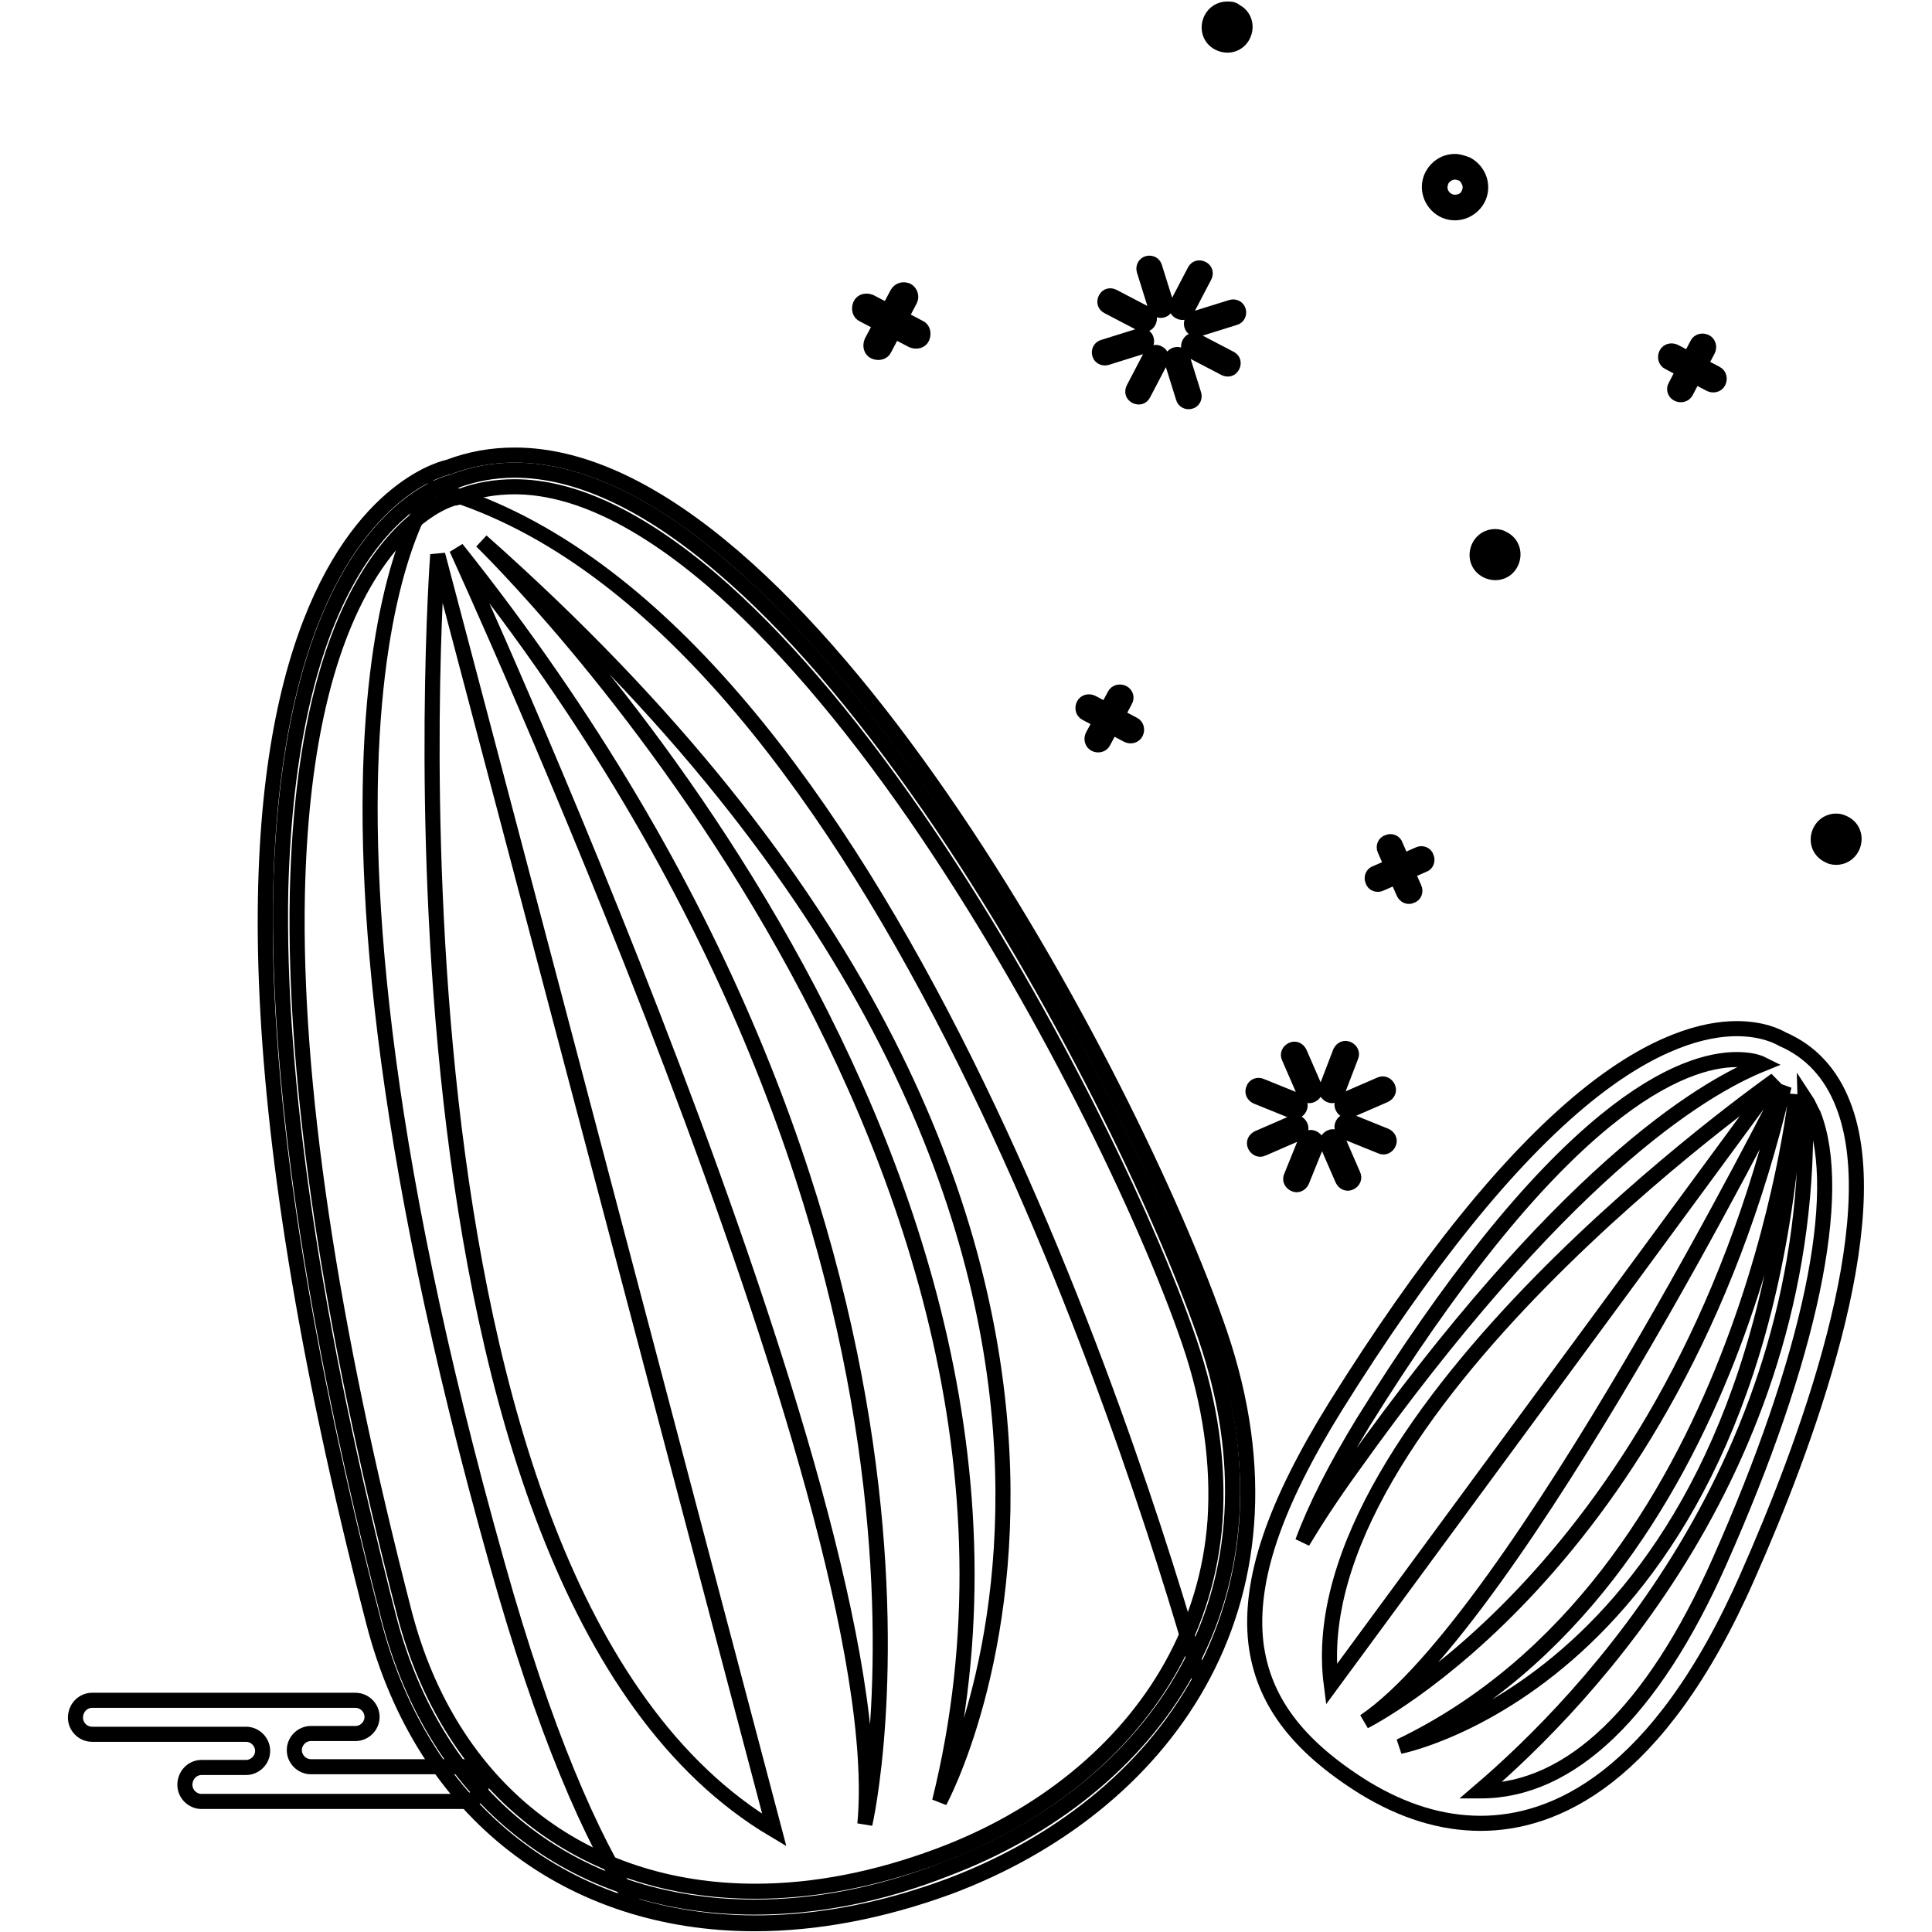
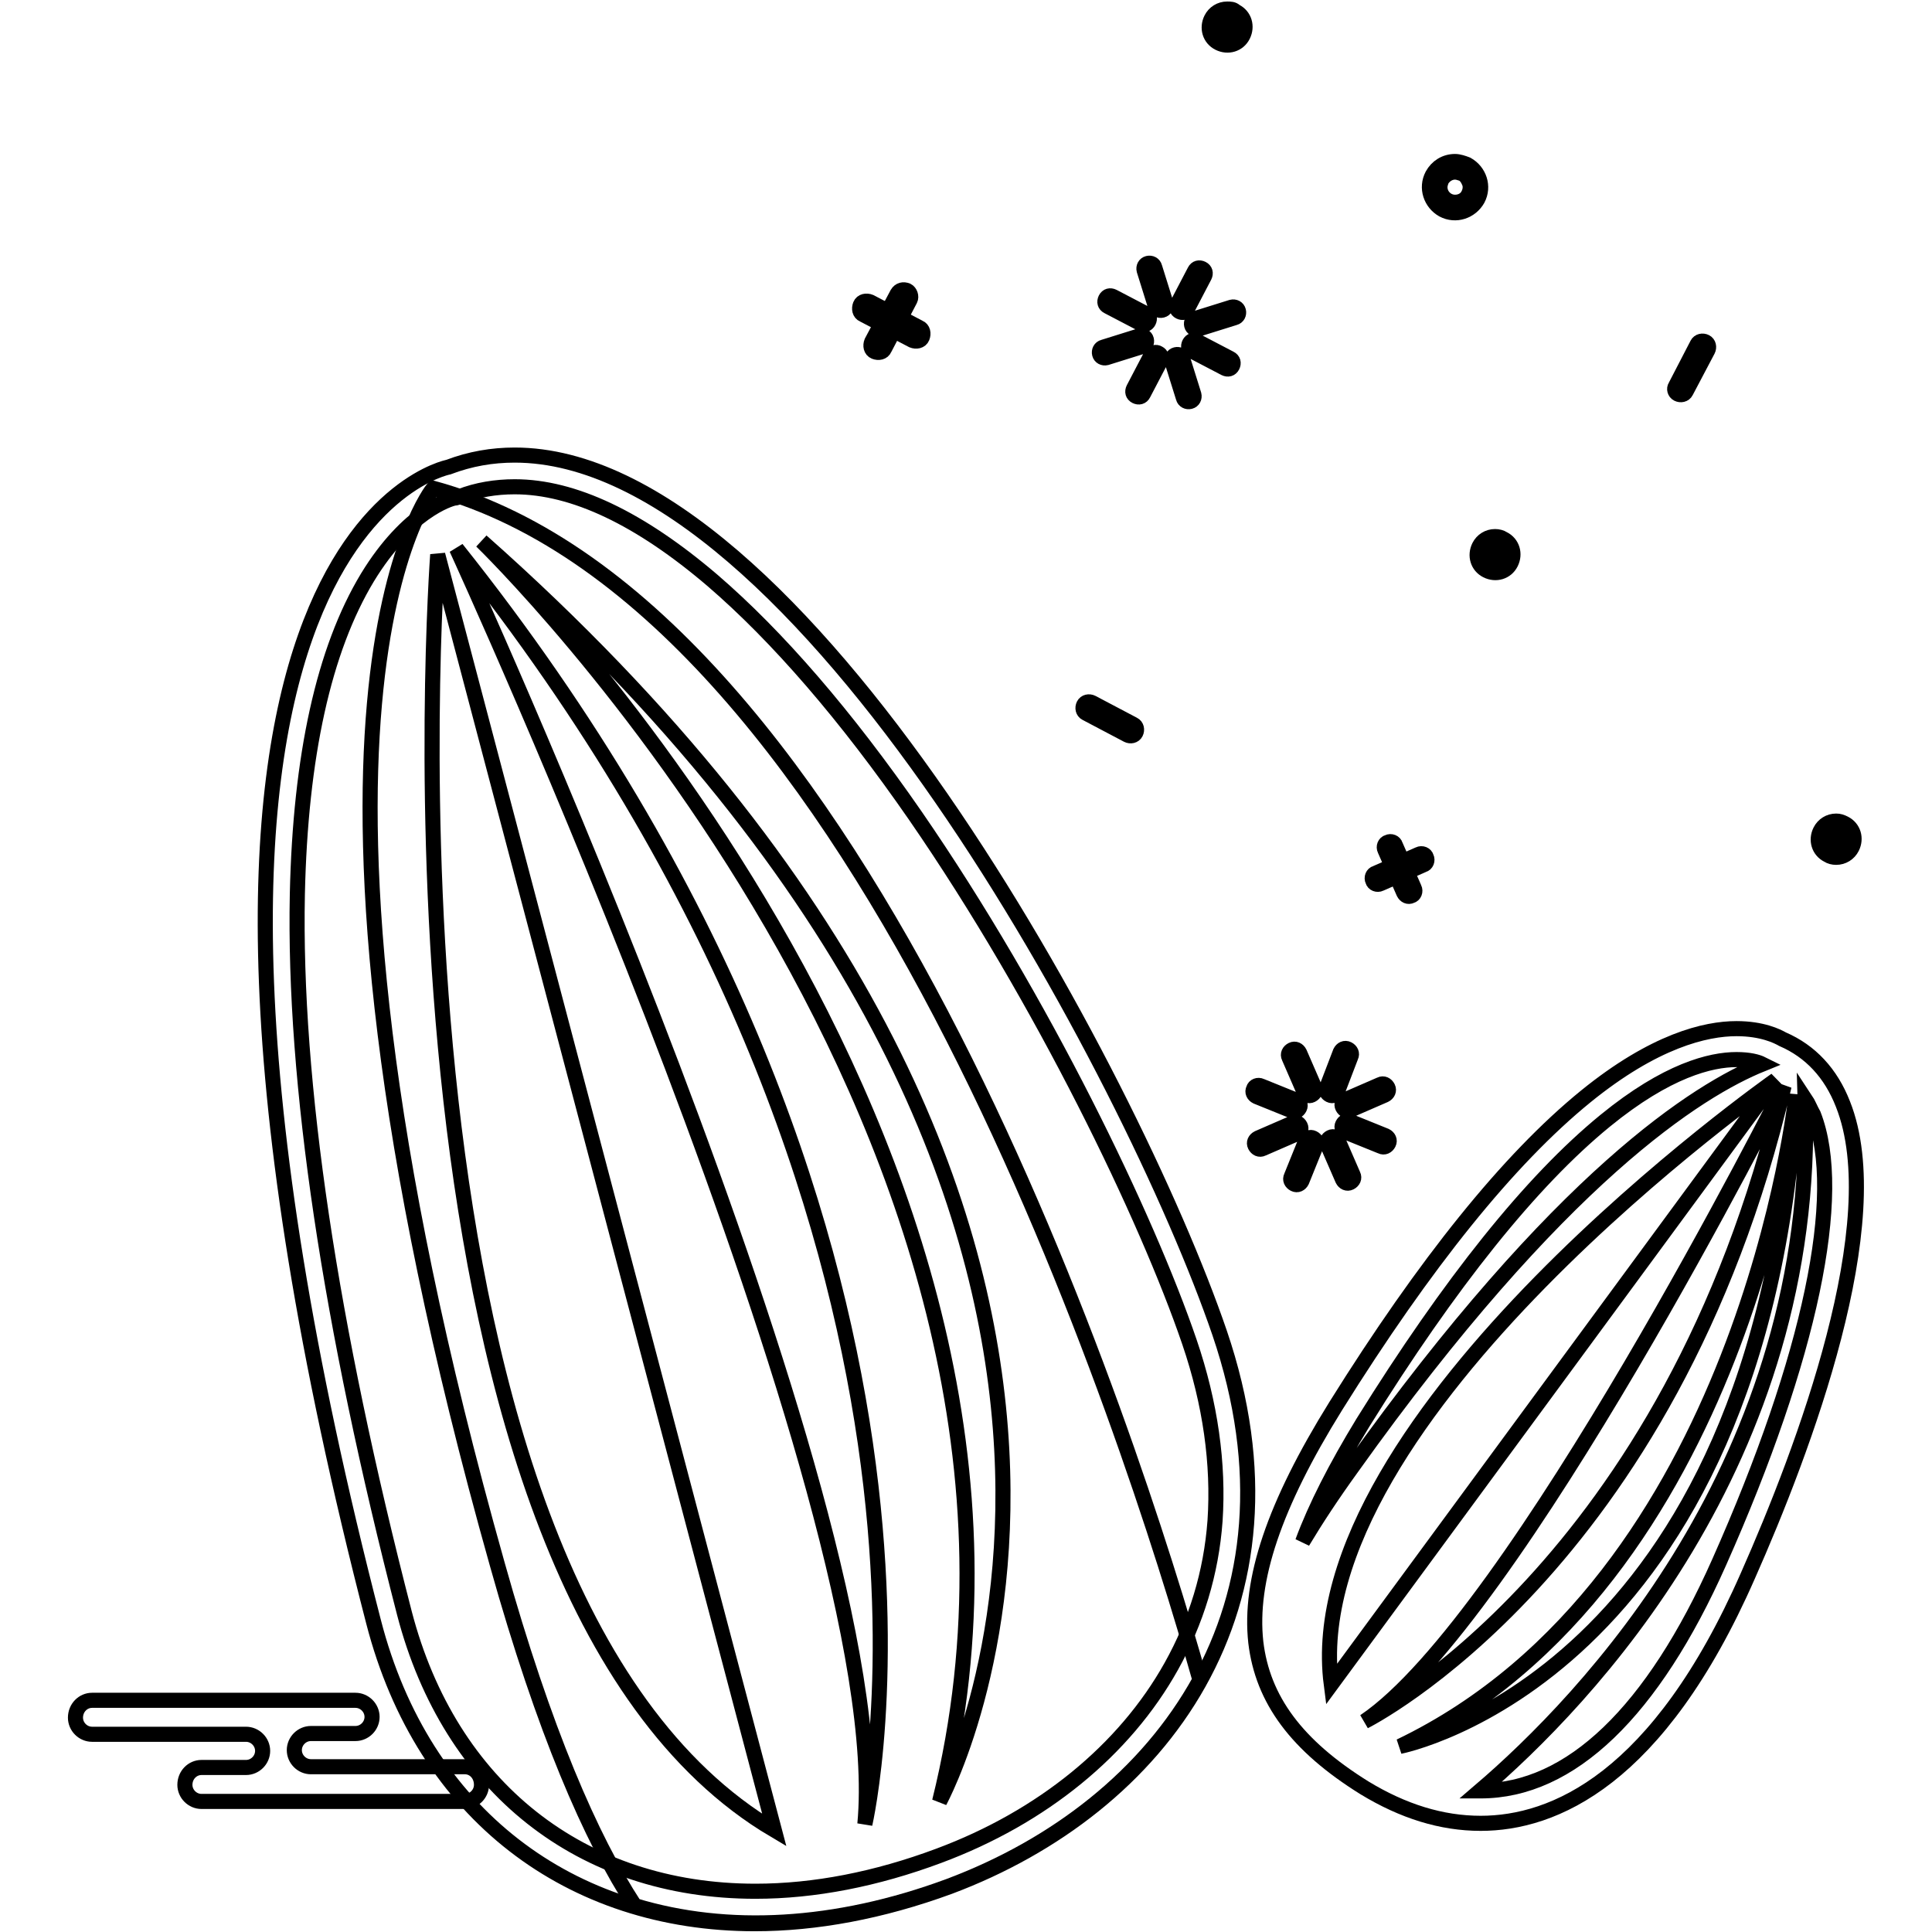
<svg xmlns="http://www.w3.org/2000/svg" version="1.1" x="0px" y="0px" viewBox="0 0 256 256" enable-background="new 0 0 256 256" xml:space="preserve">
  <g>
    <path stroke-width="2" fill-opacity="0" stroke="#000000" d="M61.6,234.1H41.2c-1.2,0-2.2-1-2.2-2.2c0-1.2,1-2.2,2.2-2.2h5.9c1.2,0,2.2-1,2.2-2.2c0-1.2-1-2.2-2.2-2.2 c0,0,0,0,0,0H12.2c-1.2,0-2.2,1-2.2,2.3c0,1.2,1,2.2,2.2,2.2h20.4c1.2,0,2.2,1,2.2,2.2c0,1.2-1,2.2-2.2,2.2h-5.9 c-1.2,0-2.2,1-2.2,2.3c0,1.2,1,2.2,2.2,2.2h34.9c1.2,0,2.2-1,2.2-2.2C63.8,235.1,62.8,234.1,61.6,234.1z" />
    <path stroke-width="2" fill-opacity="0" stroke="#000000" d="M157.9,46.5c-0.4-0.2-0.5-0.6-0.3-1c0.2-0.4,0.6-0.5,1-0.3l4.4,2.3c0.4,0.2,0.5,0.6,0.3,1 c-0.2,0.4-0.6,0.5-1,0.3L157.9,46.5L157.9,46.5z M158.8,43.6c-0.4,0.1-0.8-0.1-0.9-0.5c0,0,0,0,0,0c-0.1-0.4,0.1-0.8,0.5-0.9 c0,0,0,0,0,0l4.8-1.5c0.4-0.1,0.8,0.1,0.9,0.5c0.1,0.4-0.1,0.8-0.5,0.9L158.8,43.6z M157.3,41c-0.2,0.4-0.6,0.5-1,0.3l0,0 c-0.4-0.2-0.5-0.6-0.3-1l2.3-4.4c0.2-0.4,0.6-0.5,1-0.3c0.4,0.2,0.5,0.6,0.3,1L157.3,41L157.3,41z M154.5,40.2 c0.1,0.4-0.1,0.8-0.5,0.9c-0.4,0.1-0.8-0.1-0.9-0.5l-1.5-4.8c-0.1-0.4,0.1-0.8,0.5-0.9c0,0,0,0,0,0c0.4-0.1,0.8,0.1,0.9,0.5 c0,0,0,0,0,0L154.5,40.2z M151.9,41.6c0.4,0.2,0.5,0.6,0.3,1c-0.2,0.4-0.6,0.5-1,0.3l-4.4-2.3c-0.4-0.2-0.5-0.6-0.3-1 c0.2-0.4,0.6-0.5,1-0.3c0,0,0,0,0,0L151.9,41.6z M151,44.5c0.4-0.1,0.8,0.1,0.9,0.5c0,0,0,0,0,0c0.1,0.4-0.1,0.8-0.5,0.9l0,0 l-4.8,1.5c-0.4,0.1-0.8-0.1-0.9-0.5c0,0,0,0,0,0c-0.1-0.4,0.1-0.8,0.5-0.9c0,0,0,0,0,0L151,44.5z M152.5,47.1 c0.2-0.4,0.7-0.5,1-0.3c0.4,0.2,0.5,0.6,0.3,1l-2.3,4.4c-0.2,0.4-0.6,0.5-1,0.3c-0.4-0.2-0.5-0.6-0.3-1L152.5,47.1z M155.3,47.9 c-0.1-0.4,0.1-0.8,0.5-0.9c0.4-0.1,0.8,0.1,0.9,0.5c0,0,0,0,0,0l1.5,4.8c0.1,0.4-0.1,0.8-0.5,0.9c-0.4,0.1-0.8-0.1-0.9-0.5 c0,0,0,0,0,0L155.3,47.9z" />
    <path stroke-width="2" fill-opacity="0" stroke="#000000" d="M192.8,27.5c-0.4,0-0.9-0.1-1.3-0.3c-0.6-0.3-1.1-0.9-1.3-1.6c-0.2-0.7-0.1-1.4,0.2-2.1 c0.5-0.9,1.4-1.4,2.4-1.4c0.4,0,0.9,0.1,1.2,0.3c0.6,0.3,1.1,0.9,1.3,1.6c0.2,0.7,0.1,1.4-0.2,2.1C194.7,27,193.8,27.5,192.8,27.5 L192.8,27.5z" />
    <path stroke-width="2" fill-opacity="0" stroke="#000000" d="M192.8,22.8c0.3,0,0.6,0.1,0.9,0.2c0.5,0.2,0.8,0.7,1,1.2c0.2,0.5,0.1,1.1-0.1,1.5c-0.3,0.7-1,1.1-1.8,1.1 c-1.1,0-2-0.9-2-2c0-0.3,0.1-0.6,0.2-0.9C191.4,23.2,192.1,22.8,192.8,22.8 M192.8,21.4c-1.3,0-2.4,0.7-3,1.8 c-0.9,1.7-0.2,3.7,1.4,4.6c1.7,0.9,3.7,0.2,4.6-1.4c0,0,0,0,0,0c0.9-1.7,0.2-3.7-1.4-4.6C193.9,21.6,193.3,21.4,192.8,21.4 L192.8,21.4z" />
    <path stroke-width="2" fill-opacity="0" stroke="#000000" d="M162.6,5.3c-0.3,0-0.5-0.1-0.8-0.2c-0.4-0.2-0.7-0.6-0.8-1c-0.1-0.4-0.1-0.9,0.1-1.3 c0.4-0.8,1.5-1.2,2.3-0.7c0,0,0,0,0,0c0.4,0.2,0.7,0.6,0.8,1c0.1,0.4,0.1,0.9-0.1,1.3C163.9,4.9,163.3,5.3,162.6,5.3z" />
    <path stroke-width="2" fill-opacity="0" stroke="#000000" d="M162.6,2.6c0.2,0,0.3,0,0.5,0.1c0.2,0.1,0.4,0.3,0.5,0.6c0.1,0.3,0.1,0.5-0.1,0.8c-0.3,0.5-0.9,0.7-1.3,0.4 c0,0,0,0,0,0c-0.2-0.1-0.4-0.3-0.5-0.6c-0.1-0.3-0.1-0.5,0.1-0.8C161.9,2.8,162.3,2.6,162.6,2.6 M162.6,1.2c-0.9,0-1.7,0.5-2.1,1.3 c-0.6,1.2-0.2,2.6,1,3.2c0,0,0,0,0,0c1.2,0.6,2.6,0.2,3.2-1l0,0c0.6-1.2,0.2-2.6-1-3.2c0,0,0,0,0,0C163.4,1.2,163,1.2,162.6,1.2z" />
-     <path stroke-width="2" fill-opacity="0" stroke="#000000" d="M198.1,75.2c-0.3,0-0.5-0.1-0.8-0.2c-0.4-0.2-0.7-0.6-0.8-1c-0.1-0.4-0.1-0.9,0.1-1.3 c0.4-0.8,1.5-1.2,2.3-0.7c0,0,0,0,0,0c0.4,0.2,0.7,0.6,0.8,1c0.1,0.4,0.1,0.9-0.1,1.3C199.3,74.9,198.7,75.2,198.1,75.2z" />
    <path stroke-width="2" fill-opacity="0" stroke="#000000" d="M198.1,72.5c0.2,0,0.3,0,0.5,0.1c0.2,0.1,0.4,0.3,0.5,0.6c0.1,0.3,0.1,0.5-0.1,0.8 c-0.3,0.5-0.9,0.7-1.3,0.4c0,0,0,0,0,0c-0.2-0.1-0.4-0.3-0.5-0.6c-0.1-0.3-0.1-0.5,0.1-0.8C197.4,72.7,197.7,72.5,198.1,72.5  M198.1,71.1c-0.9,0-1.7,0.5-2.1,1.3c-0.6,1.2-0.2,2.6,1,3.2c0,0,0,0,0,0c1.2,0.6,2.6,0.2,3.2-1l0,0c0.6-1.2,0.2-2.6-1-3.2 c0,0,0,0,0,0C198.9,71.2,198.5,71.1,198.1,71.1z" />
    <path stroke-width="2" fill-opacity="0" stroke="#000000" d="M243.3,112.9c-0.3,0-0.5-0.1-0.8-0.2c-0.8-0.4-1.2-1.5-0.7-2.3c0.4-0.8,1.5-1.2,2.3-0.7c0,0,0,0,0,0 c0.8,0.4,1.2,1.5,0.7,2.3C244.5,112.6,243.9,112.9,243.3,112.9z" />
    <path stroke-width="2" fill-opacity="0" stroke="#000000" d="M243.3,110.2c0.6,0,1,0.5,1,1c0,0.2,0,0.3-0.1,0.5c-0.3,0.5-0.9,0.7-1.3,0.4c0,0,0,0,0,0 c-0.5-0.3-0.7-0.9-0.4-1.3C242.6,110.4,242.9,110.2,243.3,110.2 M243.3,108.8c-0.9,0-1.7,0.5-2.1,1.3c-0.6,1.2-0.2,2.6,1,3.2 c0.3,0.2,0.7,0.3,1.1,0.3c0.9,0,1.7-0.5,2.1-1.3c0.6-1.2,0.2-2.6-1-3.2C244,108.9,243.7,108.8,243.3,108.8z M114.4,41.7 c-0.5-0.2-0.6-0.8-0.4-1.3c0,0,0,0,0,0c0.2-0.5,0.8-0.6,1.3-0.4c0,0,0,0,0,0l6.5,3.4c0.5,0.2,0.6,0.8,0.4,1.3l0,0 c-0.2,0.5-0.8,0.6-1.3,0.4c0,0,0,0,0,0L114.4,41.7z" />
    <path stroke-width="2" fill-opacity="0" stroke="#000000" d="M118.9,38.9c0.3-0.5,0.8-0.6,1.3-0.4c0.4,0.2,0.6,0.8,0.4,1.2l-3.4,6.5c-0.2,0.5-0.8,0.6-1.3,0.4 c-0.5-0.2-0.6-0.8-0.4-1.3c0,0,0,0,0,0L118.9,38.9z M143.9,94.5c-0.4-0.2-0.5-0.7-0.3-1.1l0,0c0.2-0.4,0.7-0.5,1.1-0.3l5.5,2.9 c0.4,0.2,0.5,0.7,0.3,1.1l0,0c-0.2,0.4-0.7,0.5-1.1,0.3L143.9,94.5z" />
-     <path stroke-width="2" fill-opacity="0" stroke="#000000" d="M147.7,92.1c0.2-0.4,0.7-0.5,1.1-0.3c0.4,0.2,0.5,0.7,0.3,1l-2.9,5.5c-0.2,0.4-0.7,0.5-1.1,0.3 c-0.4-0.2-0.5-0.7-0.3-1.1L147.7,92.1L147.7,92.1z M221.1,48c-0.4-0.2-0.5-0.7-0.3-1.1c0.2-0.4,0.7-0.5,1.1-0.3l5.5,2.9 c0.4,0.2,0.5,0.7,0.3,1.1c-0.2,0.4-0.7,0.5-1.1,0.3L221.1,48z" />
    <path stroke-width="2" fill-opacity="0" stroke="#000000" d="M224.9,45.6c0.2-0.4,0.7-0.5,1.1-0.3c0.4,0.2,0.5,0.7,0.3,1.1l-2.9,5.5c-0.2,0.4-0.7,0.5-1.1,0.3 c-0.4-0.2-0.5-0.7-0.3-1L224.9,45.6L224.9,45.6z" />
    <path stroke-width="2" fill-opacity="0" stroke="#000000" d="M178.9,147.1c-0.4,0.2-0.8,0-1-0.4c-0.2-0.4,0-0.8,0.4-1l0,0l4.6-2c0.4-0.2,0.8,0,1,0.4l0,0 c0.2,0.4,0,0.8-0.4,1c0,0,0,0,0,0L178.9,147.1z M177.2,144.7c-0.2,0.4-0.6,0.6-1,0.4c-0.4-0.2-0.6-0.6-0.4-1l1.8-4.7 c0.2-0.4,0.6-0.6,1-0.4c0.4,0.2,0.6,0.6,0.4,1L177.2,144.7z M174.2,144.1c0.2,0.4,0,0.8-0.4,1c-0.4,0.2-0.8,0-1-0.4l0,0l-2-4.6 c-0.2-0.4,0-0.8,0.4-1c0.4-0.2,0.8,0,1,0.4h0L174.2,144.1z M171.8,145.8c0.4,0.2,0.6,0.6,0.4,1c-0.2,0.4-0.6,0.6-1,0.4l-4.7-1.9 c-0.4-0.2-0.6-0.6-0.4-1c0,0,0,0,0,0c0.1-0.4,0.6-0.6,1-0.4h0L171.8,145.8L171.8,145.8z M171.3,148.8c0.4-0.2,0.8,0,1,0.4 c0.2,0.4,0,0.8-0.4,1l-4.6,2c-0.4,0.2-0.8,0-1-0.4l0,0c-0.2-0.4,0-0.8,0.4-1c0,0,0,0,0,0L171.3,148.8L171.3,148.8z M173,151.2 c0.2-0.4,0.6-0.6,1-0.4c0.4,0.2,0.6,0.6,0.4,1l-1.9,4.7c-0.2,0.4-0.6,0.6-1,0.4c-0.4-0.2-0.6-0.6-0.4-1c0,0,0,0,0,0L173,151.2z  M175.9,151.7c-0.2-0.4,0-0.8,0.4-1c0.4-0.2,0.8,0,1,0.4l2,4.6c0.2,0.4,0,0.8-0.4,1c-0.4,0.2-0.8,0-1-0.4c0,0,0,0,0,0L175.9,151.7z  M178.3,150c-0.4-0.2-0.6-0.6-0.4-1c0.2-0.4,0.6-0.6,1-0.4l0,0l4.7,1.9c0.4,0.2,0.6,0.6,0.4,1c-0.2,0.4-0.6,0.6-1,0.4L178.3,150z" />
    <path stroke-width="2" fill-opacity="0" stroke="#000000" d="M182.9,117.1c-0.4,0.2-0.9,0-1-0.4c-0.2-0.4,0-0.9,0.4-1l5.7-2.5c0.4-0.2,0.9,0,1,0.4c0.2,0.4,0,0.9-0.4,1 L182.9,117.1z" />
    <path stroke-width="2" fill-opacity="0" stroke="#000000" d="M183.5,112.6c-0.2-0.4,0-0.9,0.4-1c0.4-0.2,0.9,0,1,0.4l2.5,5.7c0.2,0.4,0,0.9-0.4,1c-0.4,0.2-0.8,0-1-0.4 L183.5,112.6L183.5,112.6z" />
-     <path stroke-width="2" fill-opacity="0" stroke="#000000" d="M100,252.7c-24.1,0-42.3-14.4-48.5-38.4c-10-38.7-14.8-71.2-14.3-96.4C37.7,99.3,41,84.8,47.1,75 c6-9.6,12.6-11.1,12.7-11.1c0.1,0,0.2-0.1,0.3-0.1c2.6-1,5.3-1.5,8.1-1.5c8.3,0,17.6,4.3,27.6,12.9c8.8,7.5,18,18.2,27.3,31.6 c17.1,24.7,30.9,53.7,36.6,70.2c5.6,16.3,4.7,31.8-2.6,44.7c-6.4,11.5-17.8,20.7-31.9,26C116.5,251.1,108.1,252.7,100,252.7 L100,252.7L100,252.7z" />
    <path stroke-width="2" fill-opacity="0" stroke="#000000" d="M68.2,64.5c7.8,0,16.6,4.2,26.2,12.4c8.6,7.4,17.7,17.9,26.9,31.2c16.9,24.5,30.7,53.3,36.3,69.7 c2.8,8.2,3.9,16.2,3.4,23.7c-0.5,6.9-2.5,13.4-5.8,19.3c-6.2,11.1-17.1,20-30.8,25.1c-8.3,3.1-16.5,4.7-24.3,4.7 c-23.1,0-40.5-13.8-46.5-36.8c-9.9-38.3-14.7-70.4-14.2-95.3c0.4-18.3,3.5-32.4,9.3-42C54,67.8,59.6,66.1,60.2,66 c0.3,0,0.4-0.1,0.7-0.2C63.2,64.9,65.7,64.5,68.2,64.5 M68.2,60.3c-3,0-5.9,0.5-8.8,1.6c0,0-47.2,8.9-9.9,153 c6.6,25.6,26.2,40,50.5,40c8.1,0,16.8-1.6,25.8-4.9c28-10.5,48.2-37,35.8-73.4C150,142.7,106,60.3,68.2,60.3L68.2,60.3z" />
    <path stroke-width="2" fill-opacity="0" stroke="#000000" d="M125.8,249.9c14.1-5.3,26.2-14.6,33.2-27.3c-9.1-32.2-44.3-142.3-101.6-157.9c0,0-23.6,28.7,8.5,142.6 c6.2,22.1,12.4,36.3,18.2,45.2C96.3,256.2,110.7,255.5,125.8,249.9L125.8,249.9z" />
    <path stroke-width="2" fill-opacity="0" stroke="#000000" d="M58,73.5c0,0-10.2,136.6,44.6,169L58,73.5z M60.5,72.7c0,0,58.1,126.5,54.1,169 C114.6,241.7,132.8,163.4,60.5,72.7z" />
    <path stroke-width="2" fill-opacity="0" stroke="#000000" d="M63.8,71.7c0,0,82.4,79.7,60.7,167C124.5,238.7,166.2,162.4,63.8,71.7z" />
    <path stroke-width="2" fill-opacity="0" stroke="#000000" d="M244.2,146.3c-1.6-4.1-4.3-7-8-8.6c-0.7-0.4-2.7-1.4-6.1-1.4c-4.1,0-10.9,1.6-20,9 c-10.2,8.3-21.3,22.1-33.1,41c-8.2,13.2-11.5,23.1-10.6,31.3c0.9,7.6,5.4,13.7,14.4,19.3c5.1,3.1,10.2,4.7,15.4,4.7h0 c9.6,0,23.5-5.7,35.4-32.8C239,192.1,250.4,161.9,244.2,146.3z M235.3,143.1l-58.9,80.1C171.8,187.7,235.3,143.1,235.3,143.1z  M236.4,143.9c-15,64-55.6,84.2-55.6,84.2C200.8,214.6,236.4,143.9,236.4,143.9L236.4,143.9z M238,145 c-4.7,77.1-52.5,86.4-52.5,86.4C231.3,209.4,238,145,238,145z M180.6,188.5c11.5-18.5,22.3-32,32.1-40c8.2-6.7,14-8.1,17.4-8.1 c1.7,0,2.8,0.3,3.4,0.6c-8.4,3.4-26.8,14.8-54.4,53.5c-2.6,3.6-4.7,6.8-6.5,9.8C174.3,199.7,177,194.4,180.6,188.5z M227.8,207 c-8.8,19.8-19.7,30.3-31.6,30.3h0c0,0-0.1,0-0.1,0c13.8-11.8,44.7-43.6,43.1-91.7c0.4,0.6,0.7,1.4,1.1,2.1 C244.4,158.2,239.9,179.8,227.8,207z" />
  </g>
</svg>